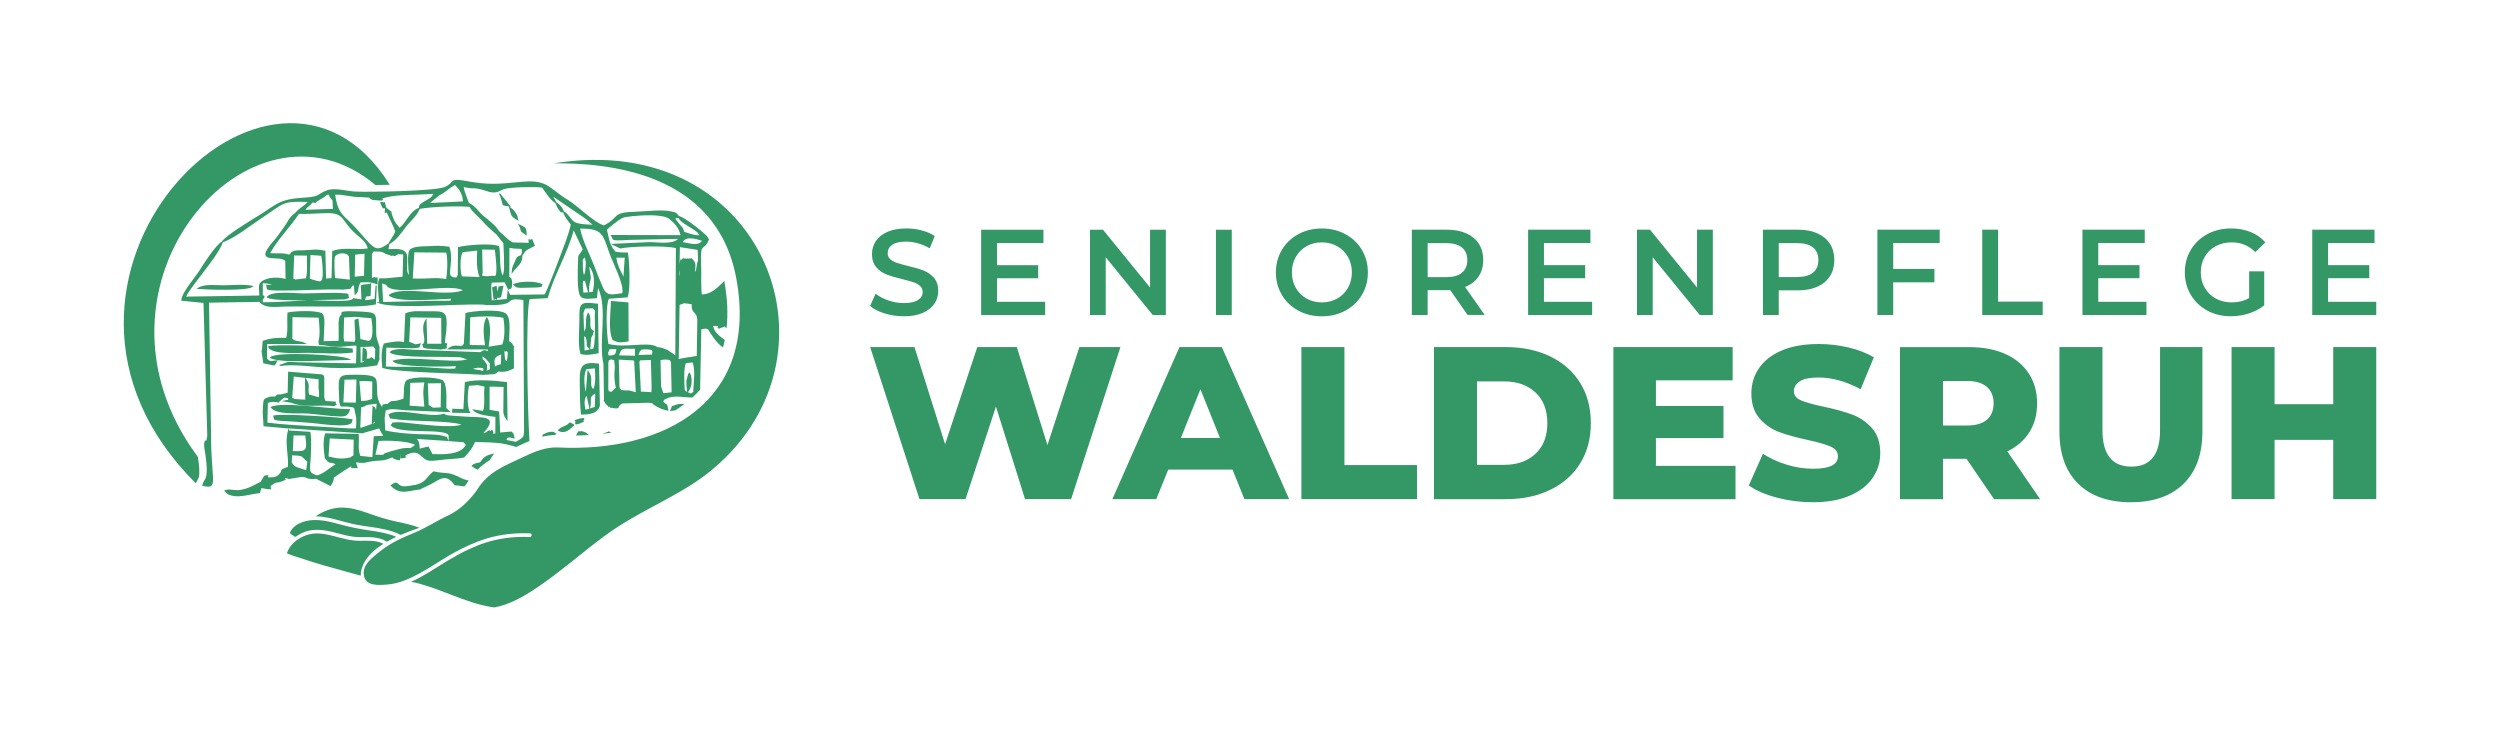
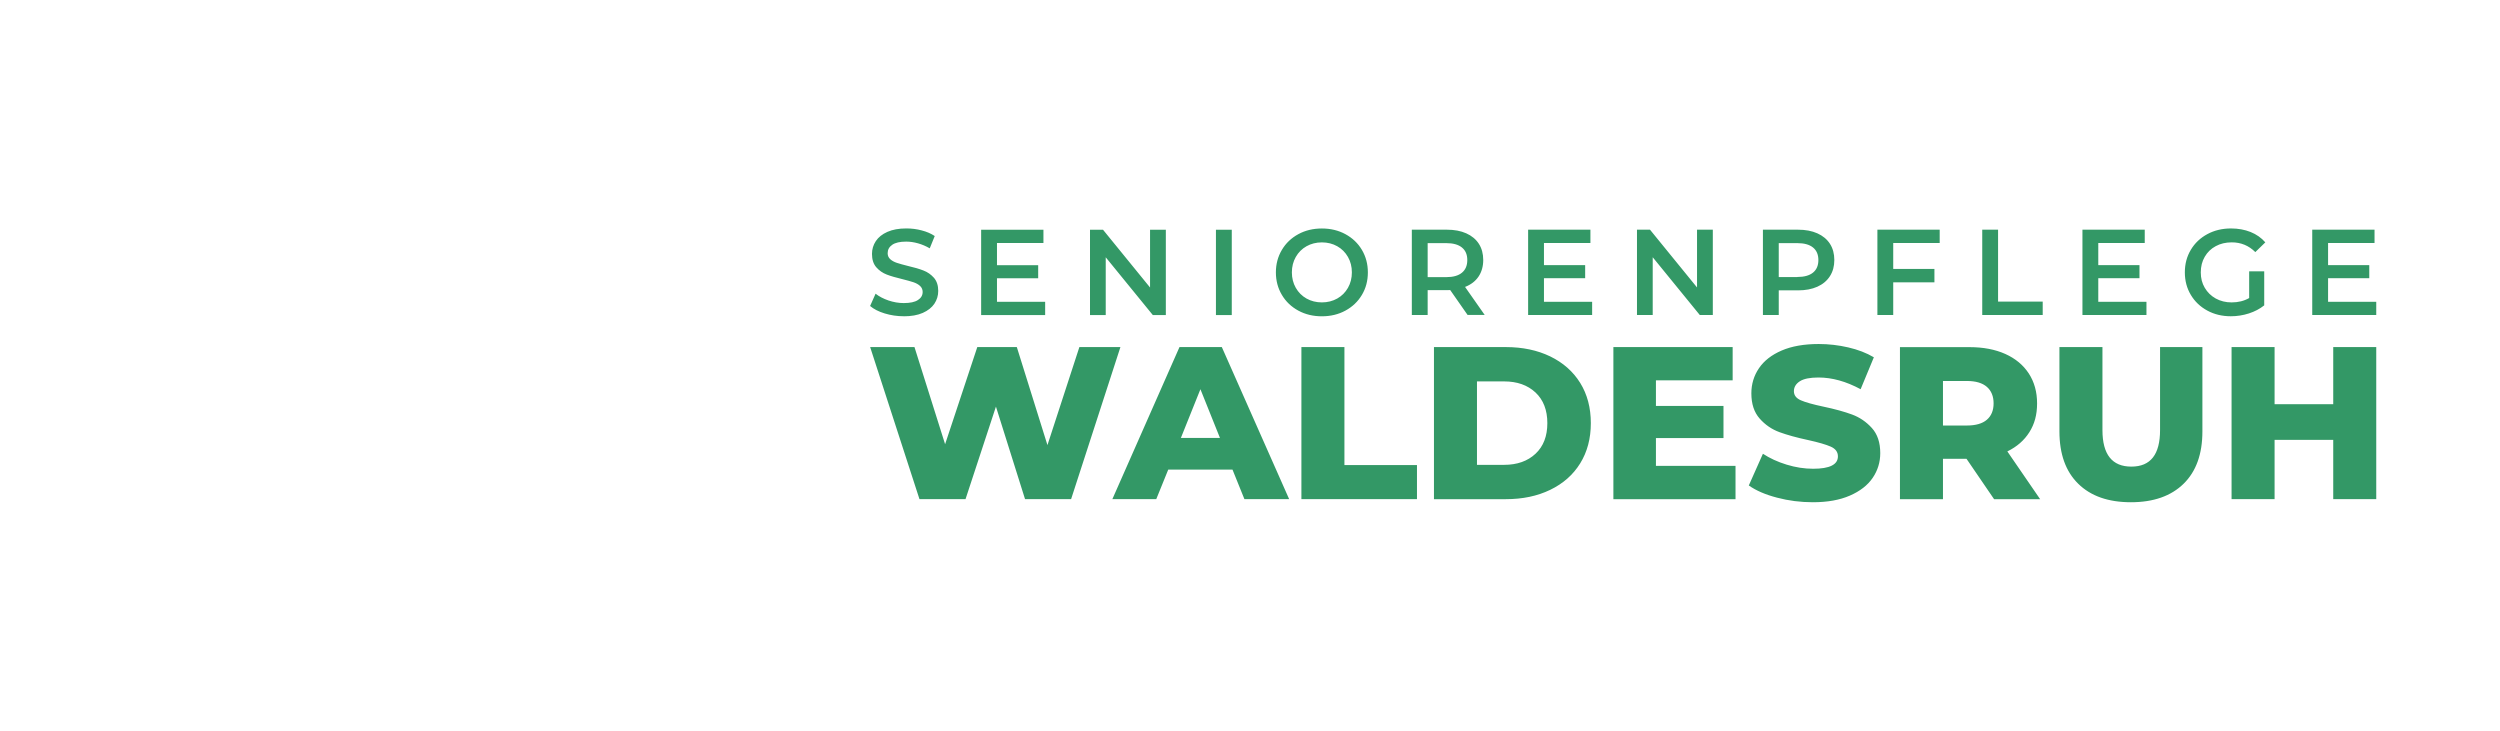
<svg xmlns="http://www.w3.org/2000/svg" id="Layer_1" viewBox="0 0 480 140.28">
  <defs>
    <style>.cls-1{fill-rule:evenodd;}.cls-1,.cls-2,.cls-3{stroke-width:0px;}.cls-1,.cls-3{fill:#339866;}.cls-2{fill:#fff;}</style>
  </defs>
-   <rect class="cls-2" width="480" height="140.28" />
  <path class="cls-3" d="m456.24,57.93v2.55h-12.29v-16.38h11.96v2.55h-8.92v4.26h7.91v2.51h-7.91v4.52h9.25Zm-24.39-5.83h2.88v6.53c-.84.67-1.83,1.19-2.95,1.55-1.12.36-2.28.54-3.46.54-1.67,0-3.18-.36-4.52-1.09-1.34-.73-2.4-1.73-3.16-3.01-.77-1.28-1.15-2.72-1.15-4.33s.38-3.05,1.15-4.33c.76-1.28,1.82-2.28,3.17-3.01,1.35-.73,2.87-1.09,4.55-1.09,1.37,0,2.62.23,3.75.68,1.12.45,2.07,1.12,2.83,1.99l-1.92,1.87c-1.25-1.25-2.76-1.87-4.52-1.87-1.16,0-2.18.24-3.08.73-.9.48-1.6,1.16-2.11,2.04-.51.87-.76,1.87-.76,3s.25,2.08.76,2.95c.51.87,1.21,1.56,2.11,2.06.9.5,1.92.75,3.05.75,1.28,0,2.4-.28,3.37-.84v-5.1Zm-19.73,5.83v2.55h-12.29v-16.38h11.96v2.55h-8.92v4.26h7.91v2.51h-7.91v4.52h9.25Zm-31.53-13.83h3.04v13.81h8.57v2.57h-11.61v-16.38Zm-17.09,2.55v4.99h7.91v2.57h-7.91v6.27h-3.04v-16.38h11.96v2.55h-8.92Zm-18.42,6.53c1.33,0,2.33-.28,3.02-.84.69-.56,1.03-1.37,1.03-2.41s-.34-1.85-1.03-2.41c-.69-.56-1.69-.84-3.02-.84h-3.56v6.51h3.56Zm.14-9.08c1.42,0,2.66.23,3.71.7,1.05.47,1.86,1.14,2.42,2.01.56.87.84,1.91.84,3.11s-.28,2.22-.84,3.1c-.56.88-1.37,1.56-2.42,2.03-1.05.47-2.29.7-3.71.7h-3.7v4.73h-3.04v-16.38h6.74Zm-16.36,0v16.38h-2.5l-9.04-11.09v11.09h-3.02v-16.38h2.5l9.03,11.09v-11.09h3.02Zm-23.17,13.83v2.55h-12.29v-16.38h11.96v2.55h-8.92v4.26h7.91v2.51h-7.91v4.52h9.25Zm-23.97-8c0-1.05-.34-1.85-1.03-2.41-.69-.56-1.69-.84-3.02-.84h-3.56v6.53h3.56c1.33,0,2.33-.28,3.02-.85.69-.57,1.03-1.38,1.03-2.42Zm.07,10.56l-3.35-4.8c-.14.02-.35.02-.63.02h-3.7v4.77h-3.04v-16.38h6.74c1.42,0,2.66.23,3.71.7,1.05.47,1.86,1.14,2.42,2.01.56.87.84,1.91.84,3.11s-.3,2.29-.9,3.18c-.6.89-1.46,1.55-2.59,1.99l3.77,5.38h-3.28Zm-27.99-2.43c1.09,0,2.07-.25,2.95-.74.87-.49,1.56-1.18,2.06-2.06.5-.88.75-1.87.75-2.96s-.25-2.08-.75-2.96c-.5-.88-1.19-1.57-2.06-2.06-.87-.49-1.86-.74-2.95-.74s-2.08.25-2.95.74c-.87.49-1.56,1.18-2.06,2.06-.5.88-.75,1.87-.75,2.96s.25,2.08.75,2.96c.5.88,1.19,1.57,2.06,2.06s1.86.74,2.95.74Zm0,2.67c-1.67,0-3.18-.36-4.52-1.09-1.34-.73-2.4-1.73-3.16-3.02-.77-1.29-1.15-2.73-1.15-4.32s.38-3.03,1.15-4.32c.76-1.29,1.82-2.29,3.16-3.02,1.34-.73,2.85-1.09,4.52-1.09s3.17.36,4.52,1.09c1.34.73,2.4,1.73,3.16,3.01.76,1.28,1.15,2.72,1.15,4.33s-.38,3.05-1.15,4.33c-.76,1.28-1.82,2.28-3.16,3.01-1.34.73-2.85,1.09-4.52,1.09Zm-20.34-16.62h3.04v16.38h-3.04v-16.38Zm-9.62,0v16.38h-2.5l-9.04-11.09v11.09h-3.02v-16.38h2.5l9.03,11.09v-11.09h3.02Zm-23.17,13.83v2.55h-12.29v-16.38h11.96v2.55h-8.92v4.26h7.91v2.51h-7.91v4.52h9.25Zm-27.15,2.78c-1.26,0-2.48-.18-3.66-.54-1.18-.36-2.11-.84-2.8-1.43l1.05-2.36c.67.53,1.49.96,2.47,1.3.98.33,1.95.5,2.94.5,1.22,0,2.13-.19,2.73-.59.6-.39.9-.9.9-1.54,0-.47-.17-.85-.5-1.16-.33-.3-.76-.54-1.27-.71-.52-.17-1.22-.37-2.11-.59-1.25-.3-2.26-.59-3.03-.89-.77-.3-1.44-.76-1.99-1.39-.55-.63-.83-1.49-.83-2.56,0-.91.25-1.73.74-2.47.49-.74,1.23-1.33,2.22-1.77.99-.44,2.2-.66,3.64-.66,1,0,1.98.12,2.95.38.97.25,1.8.61,2.5,1.08l-.96,2.36c-.72-.42-1.47-.74-2.25-.96-.78-.22-1.54-.33-2.27-.33-1.2,0-2.09.2-2.68.61-.59.41-.88.94-.88,1.62,0,.47.17.85.5,1.15.33.3.76.53,1.27.7.52.17,1.22.37,2.11.59,1.22.28,2.21.57,3,.88.78.3,1.45.77,2,1.39.55.63.83,1.47.83,2.53,0,.9-.25,1.72-.74,2.46-.49.73-1.24,1.32-2.23,1.76-1,.44-2.22.65-3.65.65Z" />
  <path class="cls-3" d="m456.24,66.64v29.2h-8.26v-11.39h-11.26v11.39h-8.26v-29.2h8.26v10.97h11.26v-10.97h8.26Zm-47.1,29.79c-4.34,0-7.71-1.18-10.12-3.55-2.41-2.36-3.61-5.72-3.61-10.05v-16.19h8.26v15.94c0,4.67,1.85,7.01,5.55,7.01s5.51-2.34,5.51-7.01v-15.94h8.13v16.19c0,4.34-1.2,7.69-3.61,10.05-2.41,2.36-5.78,3.55-10.12,3.55Zm-26.37-18.98c0-1.36-.43-2.42-1.29-3.17s-2.14-1.13-3.84-1.13h-4.59v8.55h4.59c1.7,0,2.98-.37,3.84-1.11.86-.74,1.29-1.79,1.29-3.15Zm-5.21,10.64h-4.51v7.76h-8.26v-29.2h13.35c2.64,0,4.94.44,6.88,1.31,1.95.88,3.45,2.13,4.51,3.75,1.06,1.63,1.59,3.54,1.59,5.74s-.49,3.96-1.48,5.53c-.99,1.57-2.4,2.8-4.23,3.69l6.3,9.18h-8.84l-5.3-7.76Zm-29.49,8.34c-2.36,0-4.66-.29-6.88-.88-2.23-.58-4.03-1.36-5.42-2.34l2.71-6.09c1.31.86,2.82,1.56,4.55,2.09,1.72.53,3.42.79,5.09.79,3.17,0,4.76-.79,4.76-2.38,0-.83-.45-1.45-1.36-1.86-.9-.4-2.36-.83-4.36-1.27-2.2-.47-4.03-.98-5.51-1.52-1.47-.54-2.74-1.41-3.8-2.61-1.06-1.2-1.59-2.81-1.59-4.84,0-1.78.49-3.39,1.46-4.82.97-1.43,2.43-2.57,4.36-3.4,1.93-.83,4.3-1.25,7.11-1.25,1.92,0,3.81.22,5.67.65,1.86.43,3.51,1.06,4.92,1.9l-2.54,6.13c-2.78-1.5-5.48-2.25-8.09-2.25-1.64,0-2.84.24-3.59.73-.75.49-1.13,1.12-1.13,1.9s.44,1.36,1.34,1.75c.89.39,2.32.79,4.3,1.21,2.23.47,4.07.98,5.53,1.52,1.46.54,2.72,1.4,3.8,2.59,1.07,1.18,1.61,2.79,1.61,4.82,0,1.75-.49,3.34-1.46,4.76-.97,1.42-2.43,2.55-4.38,3.4-1.95.85-4.31,1.27-7.09,1.27Zm-14.85-6.97v6.38h-23.45v-29.2h22.9v6.38h-14.73v4.92h12.97v6.17h-12.97v5.34h15.27Zm-44.43-.21c2.5,0,4.51-.71,6.03-2.13,1.52-1.42,2.27-3.38,2.27-5.88s-.76-4.46-2.27-5.88c-1.52-1.42-3.53-2.13-6.03-2.13h-5.21v16.02h5.21Zm-13.47-22.61h13.81c3.2,0,6.04.6,8.51,1.79,2.47,1.2,4.39,2.89,5.76,5.09,1.36,2.2,2.04,4.77,2.04,7.72s-.68,5.52-2.04,7.72c-1.36,2.2-3.28,3.89-5.76,5.09-2.48,1.2-5.31,1.79-8.51,1.79h-13.81v-29.2Zm-25.45,0h8.26v22.65h13.93v6.55h-22.19v-29.2Zm-15.64,17.44l-3.75-9.35-3.75,9.35h7.51Zm2.42,6.09h-12.35l-2.3,5.67h-8.43l12.89-29.2h8.13l12.93,29.2h-8.59l-2.29-5.67Zm-21.53-23.53l-9.47,29.2h-8.84l-5.59-17.77-5.84,17.77h-8.84l-9.47-29.2h8.51l5.88,18.65,6.18-18.65h7.59l5.88,18.82,6.13-18.82h7.89Z" />
-   <path class="cls-1" d="m59.36,69.32c-1.83-.01-5.87.21-7.42-.55l-.15-.07.11-.12c1.01-1.14,13.69-.47,15.1.31l.4.22-8.04.21Zm8.14,11.89c-.99,1.03-6.39.07-7.87-.02-1.35-.08-2.69-.22-4.04-.29-.54-.03-2.3-.07-2.78-.28-.34-.14-.21-.39-.34-.66l-.05-.12.12-.05c1.16-.46,13.27.32,15.04.7l.13.03-.18.66-.02.02Zm.15-13.51c-2.93.35-5.71.07-8.63.04-1.51-.02-6.78.44-7.53-1.08l-.05-.11.11-.06c.99-.5,14.26.09,16.06.42l.09.02.07.75h-.12Zm-15.58,10.4c2.05-1.05,11.94.52,15,.45h.18s-.06.16-.06.16c-.36,1.03-.77,1.28-1.86,1.26-1.99-.04-4.27-.43-6.31-.57-1.62-.11-6.01.3-7-1.13l-.08-.12.12-.06Zm27.74,14.99c2.02-.52,2-1.43,3.36-2.56l.05-.04h.06c.96.24,1.61.27,2.56.35.91.07,1.79.49,2.6.89.59.29,1.05.46,1.55.51-.13.19-.25.38-.38.58l-.02.03-.05.08c-.12.16-.24.31-.37.47-.67-.1-1.3-.21-1.83-.23h-.06s-.03-.05-.03-.05c-1.76-2.51-3.01-.84-4.84,0-.57.26-1.12.55-1.69.8l.04.05-.21.02-.07.03-.02-.02c-2.12.23-3.62,1.09-5.4-.69l-.1-.1.11-.09c1.36-1.04,1.08-.05,2.16.22.58.15,1.92-.18,2.58-.26Zm15.21-22.72c.31-.23.78-.33,1.13-.44l.09-1.88c-1.4.51-1.4.87-1.22,2.31Zm2.26-1.03l.16-.77c.12-1.38.04-.9-.22-1.17-.16.13-.28.11-.39.02.01.3.06.71.07.88.05.87.23.97.38,1.04Zm-4.51,1.36c-.56-.14-1.39-.16-1.93.13.31.08.68.16.93.19.71-.05,1.17.68,1-.31Zm3.67-4.56l.04-.12h0c.53-1.51.4-3.41.18-4.98-1.49-.41-4.79-.33-6.38-.11l-.09,5.31,2.94.04c-.23-1.55-.57-3.92.24-5.25l.1-.16.11.16c.8,1.21.47,4.04.24,5.54l2.61-.42Zm-3.83,2.29c.03.2.06.44.1.6.18,0,.33.27.41.41.05.08.48.6.4.71-.02.05-.02.21-.02.28.09.38.02.49-.06.73.18-.06.45-.17.6-.23v-1.12s-.02-.02-.03-.04c-.09-.15-.3-.36-.4-.48l-.33-.4c-.22-.21-.42-.32-.65-.46Zm-.41-.81c.78-.5.8-.44,1.52-.19-.02-.11-.02-.19-.05-.32-.2-.02-1.01,0-1.18-.02h-6.68s.28-.22.28-.22c1.5-1.18,2.63.21,2.98-.97l.3-5.81.08-.02c1.14-.33,6.42-.83,7.66.11h0s.03.02.03.02c.07.06.12.12.16.18.86.99.42,3.78.47,5.12.19.13.72.47.66.64,0,.05.12.2.18.28h.05s0,.07,0,.07l.16.22-.16-.03.02,4.06-.07.03c-1.14.56-1.74.71-2.99.57-.36.37-.12.26-.78.5l-2.04.13c-3.44-.2-6.89-.28-10.32-.44-1.82-.09-3.64-.19-5.46-.35-1.07-.09-2.52-.21-3.55-.52l-.08-.02v-.08c-.13-1.56-.28-3.06.29-4.56l.02-.06h.07c1.01-.19,2.78-.61,3.8-.23l.24-5.55.07-.03c1.34-.53,2.61-.35,3.99-.36,3.66-.04,4.09-.18,3.82,3.76-.03.48-.18,1.02-.19,1.48,0,.31-.07.59-.1.86.11,0,.22,0,.35.03l.13.03-.04.13c-.34,1.13.65.67-1.21,1.06l-2.71-.19c-.18-.06-.88-.14-.71-.41,0-.05-.09-.2-.12-.23l-.07-.1.1-.07c1-.7-.57-2.85.55-4.67l.22-.35.13,4.9h2.72l-.03-4.97-5.92-.09-.23,4.68,1.2.49,1.14-.2-.17.24c-.14.2-.12.47-.19.54-.12.11-1.2.17-1.37.18l-4.99-.12-.1,3.62c2.25.14,4.51,0,6.77.09l5.15.34c1.95-.04,1.25.07,1.53-.5-2.2.14-11.15.25-12.06-.89l-.11-.14.17-.05c3.11-1.01,11.6.63,14.13-.21l-1.22-.4c-2.37-.22-12.22.23-13.52-.89l-.13-.11.14-.09s.05-.02.06-.04c.03-.22.59-.28.75-.32,1.17-.28,2.23-.1,3.41-.02l13.04.48Zm-21.37-2.15l.04-.06h.03c.95-.49.55-3.31.4-4.31l-3.17-.27-2.07.13-.09,3.92c.11.31.1.39.09.67.14.02.39.02.63.02h0s.12,0,.12,0c.15,0,.29,0,.38.01.19,0,.67.05.95.05-.07-.14-.04-.27.08-.44l-.16-3.78.75-.28.22,1.82c.07.54.07,1.08.12,1.62.01.17.02.35.04.52l1.62.38Zm-.47,3.36c.18,0,.32,0,.53.02.13-.08.21-.17.35-.25l.07-.04.66.49c.02-.54.08-1.09.06-1.61,0-.11,0-.3.04-.43-.14-.14-.27-.33-.38-.49l-2.04.1.18.17c.48.44.46-.08.64.85.1.48-.02.79-.11,1.22Zm-.4.39l-.43.22.11-2.85-.42.02.03,3.02.6-.15.11-.27Zm2.89-2.66h.02s0,.08,0,.08l.05.19h-.05s-.03,2.02-.03,2.02l.09-.04-.09.24v.06s-.03,0-.03,0l-.39,1.04h-.07c-3.26.56-5.61.59-8.91.47-3.05-.11-6.62-.75-9.61-.36h-.11s-.05-.2-.05-.2l1.55-.55c.62-.05,1.46.03,2.09.05l11.04.21.1-3.31-.27-.11c-1.22.04-2.51.29-3.71.24-1.05-.05-2.08-.32-3.14-.37h-.1s-.09-.66-.09-.66v-.03c.38-1.11.18-3.29.03-4.54l-5.02-.1-.02,4.16c.85.68,1.33.27,2.34.77l.47.23h-7.65s-.02,2.81-.02,2.81c.72.73.84.39,1.82.33l.27-.02-.17.21c-.07.09-.11.14-.13.25-.03.19-.21.35-.33.5l-.05.06-2.13-.44-.29-2.01h0s0-.04,0-.04l-.08-.56.11.17.14-1.85.07-.03c1.31-.52,3.02-.65,4.43-.55.44-1.33.12-3.35.27-4.79v-.09s.1-.02.1-.02c1.54-.28,5.06-.44,6.5.13.63.54.49,1.93.46,2.67-.04.91-.09,1.81-.12,2.72l2.86-.06c.07-1.06,0-2.1.01-3.16,0-.55.01-1.56.56-1.89,0-.11-.16-.34.12-.49.44-.24,2.38-.13,2.86-.11,4.2.19,3.61.11,3.68,4.03.02,1.46.3,1.45.6,2.68Zm18.83,23.62c-.36-.16-.71-.36-1.05-.63l-.12-.1.12-.1c.45-.35.15-.18.76-.41.21-.08.53-.1.77-.16.73-1.04,1.08-1.32,2.4-1.65l.3-.07-.84,1.29c-.83.52-1.61,1.12-2.35,1.83Zm-33.12-17.63l-2.15-.25-.31,4.1.64.23,1.88.1-.06-4.18Zm.07,0l.15.21c.87,1.19.26,1.66.55,2.98l1.86.53c.02-.11.04-.22.06-.32,0-.05,0-.11.01-.17.02-.36-.03-.73-.07-1.09l-.02.02v-.32s0-.05,0-.05h0s0-1.51,0-1.51l-2.54-.29Zm22.85.87l-2.71.09-.12,4.38,2.82.19c-.15-1.97-.35-2.63.01-4.66Zm3.2.16l-2.54.03.17,4.16.84.51,1.46-.06.06-4.64Zm-25.07-24.62l-.12,4.56c.51.14,1.49.49,1.89.5.4.01.46-.5.53-.8.15-.72-.02-3.28-.25-4.11l-2.05-.15Zm75.18-2.71c-1.04-.38-3.15-.98-3.7.24,1.24.17,2.85.84,3.7-.24Zm-18.03,21.39c.14.42-.29.78.87.55.68-.14.62-.6.71-1.15-.37,0-1.28-.02-1.35.05-.1.2.02.27-.23.55Zm-3.62-11.53l.63-.05c.45-1.53.45-3.57-.62-4.87.03.82.25,1.43.29,2.18,0,.22-.14.7-.2.93-.12.57-.16,1.14-.11,1.72v.09Zm-1.12.08l.89-.07-.6-2.18c-.14.01-.27-.06-.32,0-.19.26-.03,1.74.03,2.25Zm.23-6.79c-.54.67-.32.33-.34,1.48,0,.27,0,.77.03,1.03.02.11.08.58.13.77.05,0,.09,0,.13.02.16-.51.2-.91.24-1.48.02-.31.06-.73.03-1.02l-.21-.78s0-.02-.01-.03Zm7.45,3.72l.25-3.65h-1.6c.05.79.35,1.51.66,2.22l.69,1.43Zm-8.31-9.23c.39,2.21,2.03,5.34,2.84,7.5.49,1.31,1.01,2.61,1.57,3.89.79,1.81,2.09,1.14,3.68,1.02.39-1.7-1.84-5.9-2.43-7.57-1.34-3.76-1.29-4.86-5.66-4.84Zm9.19,21.68c-1.34.16-1.65.35-2.91-.26l-.04-.02-.02-.04c-.88-1.88-.34-5.24-.32-7.34v-.13s3.37.28,3.37.28l.04,7.49h-.11Zm-3.34-18.74s.04.1.06.15c.06.15.14.32.22.46.2.37.18.31.44.6.1.11.11.16.19.27.13.04.49.07.64.1.48.09,1.15.05,1.66.08h.1s.02.1.02.1c.28,1.62.52,7.02-.06,8.44l-.03.07-3.57.26c-.7,1.41-.43,6.98-.09,8.67,1.55.45,3.69.29,5.31.2.89-.05,3.32-.28,4.03.41,1.08.07,1.05.25,2.05.56h.03s.02.03.02.03c.42.4,1.04.61,1.4,1.04l.11-20.63c-2.06-.52-8.62-.36-10.66.07h-.04s-1.8-.88-1.8-.88Zm13.42-1.69c-.37-1.48-.97-2.04-2.09-3.06-.86-.79-3.68-.77-4.82-.73-.74.02-3.65.19-4.26.5-.68.34-2.35,1.66-2.97,2.26l.31,1.3c.15.64.18.86.39,1.42l.47-.02c2.28-.09,4.56-.22,6.84-.32,1.5-.06,4.5.56,5.68-.63l-9.43.2c-.49.03-2.52.2-2.97,0-.3-.13-.22-.47-.46-.74l-.18-.2,13.48.03Zm-.4-3.28c-.22.03-.59.05-.61.06,0,.14.66.93.75,1.04.76.95.58.39.99,1.56.95.3,1.87.67,2.88.64-.11-.12-.12-.18-.26-.4-.2-.31-1.19-.91-1.49-1.09-.6-.37-1.93-1.11-2.25-1.8Zm-1.44,27.64c-.13-.15-.17-.24-.27-.39-.2-.04-.4-.03-.62-.07-.19-.04-.79.05-1.11.09l.1,5.03.44,1.34,1.59-.18-.12-5.83Zm-72.47-16.91h0c0,.2-.03.67-.02.97.12-.05.23,0,.35.11l2.05-.24c.39-1.43.11-2.89.22-4.35l-2.46-.03-.15,3.55Zm30.01-13.79l2.52-.14c-.01-1.23-.67-2.32-1.55-3.15-1.03.58-1.81,1.43-2.89,1.94-.62.48-1.27.99-1.87,1.52l3.78-.17Zm8.26,14.13s.02,0,.02,0h.05s0,0,0,0c.15.01.34.1.42.01.26-.27.2-1.7.18-2.03-.04-.99-.17-1.98-.28-2.96l-2.43-.04.09,4.47h-.02s-.08.56-.08.56c1,.16,1,.09,2.05,0Zm-5.78-4.51c-.57.86-.5,3.6-.17,4.65l3.39.11c-.58-1.44-.55-3.51-.44-5.07l-2.78.31Zm-15.29,38.92c.44-.46.15-.23.98-.53.44-.16.91-.26,1.37-.39,1.19-.32,1.71-.48,2.94-.38l.86-.6c-1.21-.8-5.58-.91-7.02-.77l-.6,2.63,1.47.03Zm-16.16-46.27c-1.68,2.57-4.07,4.86-5.52,7.54,1.23.11,2.46-.13,3.63.28v-.2l.17.23c.23-1.07,1.78-.81,2.66-.86,1.48-.08,2.56-.29,4.05.08l.09.02.14,5.32,1.05-.08.13-5.2.08-.03c2.21-.78,4.55-.12,6.74-.47-.31-1.3-1.3-1.9-2.24-2.74-.66-.59-1.25-1.22-1.79-1.93-.32-.41-.62-.9-.98-1.28-.86-.92-2.33-.85-3.49-.81-1.54.05-3.19.18-4.73.12Zm-8.93,14.02c-1.05.81-8.75.52-10.36.4l-.36-.03.3-.2c1.2-.79,3.55-.48,4.95-.48,1.84-.01,3.57-.26,5.42.09l.27.05-.22.17Zm8.24-14.23c.75-.94,1.75-1.33,2.38-2.08-5.08-.19-4.44.23-8.79,3.06-2.27,1.48-4.99,3.75-7.5,4.69-.52,1.58-2.71,4.37-3.72,5.71-.57.76-2.91,3.69-3.34,4.71l14.05-.21c.06-1.35-.53-2.33.96-3,1.23-.56,2.79-.53,4.09-.18l-.06-3.4c-.77-1.41-6.6,1.01-2.17-3.98.73-.82,1.23-1.66,1.88-2.52.92-1.21.86-1.79,2.21-2.8Zm74.69,17.35l-.91.33-.17,10.4c1.11-.29,2.33-.37,3.47-.61l.1-6.42h0v-.13s0,0,0-.01v-.1c.02-2.05-1.1-1.09-1.09-3.27l-1.4-.18Zm-.93-6.51l-.03,1.34c.15-.48.07-.88.03-1.34Zm-71.85,31.91h-2.25s-.14,2.99-.14,2.99c2.82.17,2.73-.28,2.39-2.99Zm8.57,4.24l.68-.42.05-3.02-4.6-.23-.23,3.46c1.52.39,2.52.54,4.1.21Zm6.38-29.87l10.04-.23c.22,0,2.8.04,2.94-.06.02-.17,0-.24.04-.33-2.62.08-10.38.81-11.87-.59l-.11-.1.12-.09c2.5-1.83,10.76.52,14.15-.84-2.53-1.49-13.72,1.34-14.72-1.03l-.78-.3.19,3.57Zm-.79,24.29l-3.07.88.03.06h-.19s-.08,0-.08,0v-.03s-13.51-.89-13.51-.89l-.5-.04.06.41,4.07.25.02.1c.25,1.6.11,3.13.07,4.73-.02.65-.21,1.97-.11,2.55.09.57.73.78,1.21.96.9.05,2.66-1.52,3.65-2.12-1.05-.56-1.13.15-1.96-1.08l-.06.05-.03-.18-.05-.07.03-.03c-.21-1.43-.38-3.14.06-4.53l.03-.09,6.43.11v.11c.14,1.42-.23,2.74.32,4.11l2.3.24.27-4.02h.11c.55-.04,1.11-.05,1.68-.05-.07-.09-.13-.17-.2-.26l.11.03s.09-.16.07-.19l-.17.1c-.02-.1-.21-.43-.26-.52-.08-.15-.16-.29-.2-.46-.02-.03-.07-.08-.11-.13Zm-2.78-33.58c-.28.11-.33.05-.77.1-.22.03-.75.06-1.03.11l-.08,4.23,1.78-.19.1-4.25Zm-2.99.6c-.36-.97-2.37-.77-2.69.02-.2.51-.07,3.27.02,4.05l.14.04,2.7.29-.17-4.4Zm3.47,27.61l.98-.31.03-3.34-1.32-.09-1.15.02.32,3.83,1.14-.11Zm-2.03-4.04l-2.29.04-.22,4.37,2.39.03.12-4.44Zm49.8,1.54c-.22-.9-.3-1.81-.27-2.76.01-.44.12-1.24.05-1.64-.04-.26-.1-.58-.1-.86-.18.02-.4-.07-.55-.15-.18.09-.3.12-.47.19-.04.14-.06.37-.1.51v5.14c.03.09.1.23.17.35.09-.07.24-.02.38.07.07-.09.17-.2.21-.1,0-.05.03-.11.07-.15.07-.06.13-.13.2-.19l.42-.4Zm-22.77-29.24c-1.11-.98-2-1.72-2.98-2.85-.76-.88-1.79-1.53-2.33-2.59-2.61-.21-6.98-.05-9.56.38-.59,1.46-1.9,2.4-2.8,3.63-.85,1.17-1.77,2.43-3.05,3.16l-.15.94c1.18.02,3.11-.32,3.52,1.08.16.55.05,1.39.05,1.97,0,.94-.08,1.31.34,1.91-.1-1.28-.35-3.95.09-4.7.52-.88,2.71-.77,3.6-.82,1.48-.09,2.54-.14,4.02.1h.08s.19.76.19.76c.06.36.11.68.12,1.05.05,1.21-.19,2.18-.2,3.27,0,.72.58.78,1.18.85.1-.16.27-.43.35-.59-.09-.11-.06-.32-.04-.45l.03-4.8.09-.02c1.42-.41,6.49-.8,7.77-.17l.05.03v.06c.32,1.4-.03,4.29.68,5.53.43-.92.19-2.48.25-3.47l-.12-2.71-1.2-1.52Zm37.16,4.47v-.14s.17.14.17.14h.07v.06c1.01.83.55,1.5.61,2.62.35-.89.22-1.61.55-2.31l-.08-2.02-3.41-.53-.07,3.44s0-.01,0-.02c.02-.1.06-1.44.38-1,.04,0,.11-.09.16-.15v-.08s.07,0,.07,0l.15-.18.02.18h1.37Zm-.71,25.61v-.05c-.07-.68-.17-1.47-.12-2.16l.31-1.13c.02-.18.11-.16.18-.26l.13-.16.08.18c.49,1.07.39,2.65-.37,3.59l-.05.06c.11.05.21.1.25.12.21.11.27.09.44.1.08-.1.22-.24.35-.3-.02-.22,0-.49.02-.68h0c.08-1.37.38-3.69-.18-4.97l-1.29.16c-.44,1.11-.28,3.86-.2,5.1.09.08.17.15.21.26.03.03.12.08.22.13Zm-60.55,6.17l.16-3.56.2.22s.03.03.04.04c.32.03.35.37.42.68l.13-1.28-1.8.24-.51.24v.02s-.15.05-.15.05l-.08.04h0s-.45.13-.45.13l-.15,3.74s0,.02.01.04c.02.05.04.09.05.14,0,0,0,0,0,.01l2.13-.75Zm.14-.05l.44-.15.03-.29c-.09.07-.21.17-.39.36l-.08.09Zm28.27-38.24c1.15.58,1.27.49,1.34,1.87v.24s-.19-.13-.19-.13c-1.44-.92-.65-.6-1.31-1.81l-.19-.34.35.18Zm4.23,11.68c.33.35-.74.37-.95.4l-3.13.07c-.93-.09-.76-.02-1.32-.53l-.13-.12.16-.08c1.13-.59,4.3-.62,5.41,0l.16.09-.14.11s-.04.03-.06.05Zm-6.35-15.18c-.35-.05-1.1-.12-1.15-.32-.22-.8-.25-1.12-.65-1.97l-.05-.1.18-.12,2.13,2.61-.36-.09s0,0,0,0l.19.15c.43.35.62.44.97.95.58.87.32.54.58,1.39l.09.28-.26-.14c-1.45-.79-1.12-1.01-1.57-2.36l-.1-.31Zm10.41,1.18c-.05-.02-.14-.06-.2-.08-.03.11-.17.09-.26-.04-.12-.17-.25-.33-.37-.49-.28-.35-.42-.77-.59-1.18-1.03-.61-1.85-2.03-2.57-2.99-1.53-.19-6.07-.12-7.41.32l-1,.46c-.86.31-1.54.12-2.36-.15-1.01-.33-1.78-.55-2.85-.51v.02s-.1-.02-.1-.02h-.01s0,0,0,0l-1.34-.21.25.94.75,2.07c1.39.67,1.77,1.68,2.92,2.6.52.41,1.02.82,1.51,1.26.66.59.91.85,1.39,1.59.91.71,1.58,1.65,2.65,2.16l3.04.07c-.18-1.26.02-.37.53-.68l.12-.07.53,1.32-1.54.82c-.42.3-.56.71-.86,1.07.04,1.59-1,2.03-1.82,3.17l-.24.34.02-.41c.04-.81.19-1.04.5-1.73.52-1.17.3-1.06,1.31-1.49.16-.72.2-.27.08-1.16l-1.26-.07h0s-.06,0-.06,0h-.25s.01-.03.01-.03l-.78-.1-.02,5.57c.44.13.56.7.55,1.14-.04,1.63-.39.98-.61,1.23l-.12.14-.73-1.48-2.14.06c-.1.02-.29-.01-.31.02-.13.18-.11,1.16-.11,1.37,0,.67.09,1.34.11,2.01l.35-.03-.3-2.44.86-.35.02.16c.03.22.11.64.16.98l.2-.99.95-.14-.46,2.22h-.09s-.05.01-.08.02c.05.14-.37.1-.55.09-.09.89-.15-.04-.54.32l-.15.14,2.51-.24.16-1.77.49.98,6.6-.08c.4-.68.76-1.65,1.06-2.37.56-1.36,1.09-2.74,1.61-4.12.77-2.04,1.9-4.81,2.37-6.93-.69-.88-1.01-1.22-1.47-2.28Zm.19-.18c.33.17.22.05.58.39.56.52.91,1.36,1.61,1.68.82.37,2.29.43,3.33.45-.48-.39-.93-.82-1.42-1.19l-6.14-4.19.61,1.09c.24.17.38.24.61.46.11.11.25.26.35.39.28.37.31.52.47.91Zm13.66,26.32c-1.69.19-2.65-.54-3.03,1.3l3.02.06v-1.36Zm3.26,1.14l.08-.58c-.06-.09-.1-.19-.09-.29-.21-.03-.42-.06-.64-.1-.37-.07-.92,0-1.32,0l-.35.35-.26.7,2.58-.08Zm-54.01-13.86c-.63-.06-1.27,0-1.93,0-.69,1.04-.15,1.62-.96,2.3l-.18.15-.15-1.88-.3.08-.36.58-1.4.16c-3.93-.14-7.75.2-11.64.18-.49,0-2.42.03-2.86-.19-.32-.16-.15-.46-.27-.75l-.07-.17h1.22c-.09-.04-.19-.06-.46-.13-.48-.12-.88-.14-1.35-.18v2.34c.27.03.35.14.32.3-.03.16-.17.34-.32.49v.54c2.89,0,5.76-.24,8.64-.39-3.58.04-7.23-.03-7.82-.52l-.09-.08.08-.09c.97-1.2,5.57-.61,7.08-.62,2.72-.02,5.5-.24,8.23,0,.56.26.22.26.41.76l.05.12-.83.27c-.95,0-3.57.1-6.36.15,1.93.05,7.55.48,7.94-.32l.04-.08,1.57.25-.07-1.44h0s0-.11,0-.11v-.14s0,0,0,0c0-.97-.38-1.09.85-1.2.61-.08.84-.09.9-.04l.11-.33Zm50.51,14.99l-2.87-.16c0,1.01.05,2,.09,3.01.03.69-.01,1.41.03,2.08.02.36.15.51.38.76l1.37.09-.05-.07.33.09h.04s0,.01,0,.01l1.07.28-.3-5.9-.11-.19Zm1.08.22l.29,5.76,2.01.1.05-.98-.14-5.19-2.05.07-.15.24Zm-63.75,19.25l-1.08-1.05-.69-.14-1.17-.07c.03,1.41-.39,1.31.73,2.21l1.98.65.22-1.59Zm51.47-8.07c.18-.05,1.59-.55,1.72-.25.07.17-.22.38-.2.47l.15.12-.17.08c-2.23,1.05-1.32,0-1.54-.22l-.15-.15.2-.06Zm-5.99,2.74s.09-.11.16-.14c.3-.12.51-.22.83-.26.96-.11.6-.11,1.22.25l.15.09-.13.11s-.11.08-.19.13c-.8.02-1.59.13-2.37.31-.03-.05-.04-.11-.05-.17v-.07s.05-.04.05-.04c.09-.07.25-.31.33-.2Zm2.69-.81c.6-.6.77-.52,1.48-.87.9-.46.41-.89,1.53-.16l.14.09-.12.11c-.89.77-1.67,1.67-2.98,1.04l-.16-.08.12-.12Zm6.05-15.45l-.11-.12c-.84-.92-.27-.52-.53-1.66-.16-.69-.03-.5-.43-.74l.09,2.74.98-.22Zm.09-.02l.6-.14c.41-1.14.32-4.9.28-6.16-.03-.86.28-1.1-.39-1.57l-1.48.05-.31.84.12,3.62c.04-.16.1-.33.28-.58.18-.96-.06-2.13.41-2.98l.1-.18.11.18c.79,1.28-.29,2.72.91,3.34l.09.05-.03.1c-.08.28-.24.9-.46,1.12-.07.19-.19,1.9-.21,2.15l-.02.17Zm-1.87.85c-.54-1.64-.2-4.66-.21-6.45,0-3.21-.05-3.62,3.46-3.16h.11s.13,9.52.13,9.52l-.11.02c-1.29.19-1.95.42-3.29.15h-.07s-.02-.08-.02-.08Zm1.83,10.49l.91-.27.1-2.59c-1.32.8-.62,1-.95,2.6l-.05.26Zm-.63-2.37s-.09.04-.09.05c-.02.14-.08.15-.15.23-.3.97-.15,1.42,0,2.35l.75-.22-.51-2.41Zm1.27-1.32c.5-1.09.36-2.8.3-3.99l-1.64.15c-.48.96-.44,2.53-.27,3.55.11.65.11.66.18.72l.32-4.11.2.27c1.07,1.48-.03,2.5.91,3.4Zm-2.38,4.76c-.24-2.11-.19-4.28-.23-6.4-.05-2.93.58-3.66,3.59-3.28h.11s.17,8.08.17,8.08c-.41,1.6-2.17,1.71-3.52,1.72h-.11s-.01-.11-.01-.11Zm4.1,3.83l1.12-.41v-.07s.11.03.11.03l.16-.06-.02.11c.15.06.28.11.39.16-.58.09-1.17.17-1.76.24Zm-5.04.31l.41-.8h.08c.67.03.35-.16,1.1.11.46.17.57.33.88.6-.81.05-1.64.08-2.47.09Zm19.01-4.81l-1.01.1.11-.2c.58-1.08-.28-.49,1.24-1.04.41-.15.89-.13,1.32-.1l.05-.04.05.05h.04c-.58.44-1.18.85-1.8,1.23Zm-55.37-38c-.24-.05-.48.74-.32-.78-.09-.03-.21-.07-.25-.05-.15.25-.32-.28-.36-.36-.72-1.27.1-.74.42-.76l.13-.09.31,1.11.84.65h.05s.02.05.02.05l.21.16-.16.02c.46,1.51.58,1.78,1.59,2.98,1.44-1.19,1.87-3.12,3.7-3.83.2-.72-.19-.23.51-.88.16-.15.66-.42.87-.55.81-.47.99-.5,1.42-1.26l-2.79.14h0c-1.85.06-5.52.09-7.13.82.11.04.27.07.23.21-.05.2-1.06.08-1.18.07-.29-.01-.87-.03-1.12-.2-.13-.09-.19-.22-.31-.32l-2.78-.15h0s-.05,0-.05,0l-.3-.02.03-.02-2.51-.36h-.99s.04.15.04.15h.01s.04.23.04.23h0s.01.06.01.06h0c.61,3.61,1.9,3.67,4.04,6.1.8.91,1.57,1.83,2.4,2.7,1.46,1.52,2.06,1.24,3.72.13.39-.84,1.02-1.47,1.31-2.32-.44-1.27-1.1-2.38-1.62-3.61Zm-24.01,51.64s.06-.02.08-.03h0s-.08.03-.08.03Zm10.39-53.61l.07.12-.19-.02-.07.06-.04-.07-.4-.04c-.5.7-.9.75-1.38,1.4l5.31-.19-.08-1.61-.49-.63-.02.02-.06-.12-.07-.09.02-.02c-.03-.1-.04-.18,0-.26-.14,0-.31.01-.43.02-.66.61-1.45.91-2.16,1.44Zm18.63,14.63l1.01.03c1.81.03,3.56-.28,5.38.08.28-1.16.34-3.94.04-5.07l-6.12-.06-.3,4.87h.07s-.08.07-.08.07v.08Zm60.27,9.6h-.07s.08-.07.08-.07v.07Zm-40.46,22.73c-.67-.22-1.41-.39-2.01-.52-1.63-.36-4.09-.37-5.83-.43-.45,1.07-1.27,2.18-2.1,2.98l-.03.02h-.03c-.93.21-2.4.26-3.38.35-.72.07-2.53.32-3.17.27-1.86-.16-1.72-2.57-4.59-1.06-.04.04-.14.14-.13.18,0,0,.36.16.11.28-.1.05-.77.12-.89.14l-.15.02.03-.96h-.01l-.09,1.32-.14-.02c-.18-.03-.36-.07-.54-.1h-.03s-.02-.02-.02-.02c-.05-.03-.21-.08-.27-.11-.15-.05-.27-.05-.35-.22-.02-.05-.07-.07-.12-.1-1.81.69-1.3.5-3.31.68-1.89.17-1.63.56-3.66.27l.35,1.11h-.16c-1.71.06-.96-.12-1.07-.35-.61.28-.97.61-1.53.9-.07.06-.15.14-.23.19-.11.07-1.58,1.03-1.62,1.1.03.6-.25,1.01-.56,1.52l-.06.1-1.33-.68-1.45-.73c-.62.06-1.25.09-1.83-.16-.48-.2-.67-.23-1.21-.16l-2,.33v.04s-.1-.02-.1-.02l-.16.03.02-.06-.63-.16c-.02.06-.04.13-.02.15.44.15-.59.47-.61.48-.99.46-.79-.13-2.16.87v.08s-.03,0-.03,0c-.01.24.16.48,0,.58-.15.1-1.37-.14-1.78-.22l-.29.98h-.08c-1.59.15-3.77.89-5.26.48-.95-.26-.84-.25-1.39-.86l-.14-.15.82-.19c.1,0,.18.02.27.03,1.4.09,1.47.27,3.01-.16,1.11-.31,1.92-.89,2.92-1.32l.17-.29-.02-.04.07-.04.48-.82h.06c.62-.1.85-.33.62.31.91.02,1.62.08,2.27-.7.05-.06.33-.42.31-.51-.24-.3.92-.67,1.28-.8.17-2.23-.64-4.64-.01-6.84l-.02-.12h.05s.12-.4.12-.4l-4.83-.43v-.11c-.03-1.18-.22-2.41-.11-3.58.15-1.51-.04-1.56,1.3-1.96l-.05-.05h.25s.06-.02.06-.02v.02s.79-.01.79-.01c.54-.52.21-.34,1.2-.42l1.2-.31.09-4.04,6.53.52.03.05c.07.1.14.03.24.13.06.06.09.19.11.35l.03-.11v3.88c.07.54.13.49.25.81l1.95.12v.11c0,.06.02.3.07.35l.17.14-.2.07c-.09.03-.21.12-.28.17l-.04.03h-.05c-2.5-.33-5.85.35-8.09-.63l-1.92-.33.56-.14c.23-.06.44-.09.66-.13-.03-.09-.02-.18,0-.28l-.77-.14c-.07.06-.15.12-.22.17l-.75.65v.06s-.07,0-.07,0l-.21.18.02-.18c-1.01,0-.87-.21-1.91.15l-.09,3.78c2.81.37,5.93.51,8.77.7,1.8.12,3.6.23,5.4.32.73.04,2.08.15,2.84.07.05-.67.07-1.31.05-1.98l-.38-1.82c-.07-.07-.14-.16-.2-.2-.04-.02-.59-.1-.65-.11-.54-.1-1.12-.06-1.67-.07h-.09s-.28-.81-.28-.81c.01-1.23-.15-2.55-.08-3.73.05-.83.3-1.32,1.17-1.48.34-.06.62-.06.96-.07,1.01-.02,3.64-.1,4.54.37.7.36.61,1.11.66,1.78.09,1.36-.11,1.86.48,3.22l.51.85c.02-.45-.06-.59,1.06-.64.92-.86.72-.38,1.84-.64.25-.07.52-.14.77-.22.1-.03.23-.07.33-.11.03-.04.07-.08.11-.11.13-.94-.09-2.78.54-3.4h0s.05-.04.05-.04l.2-.17v.06c1.45-.7,5.47-.52,6.74.09h.02s.02.03.02.03c.12.14.22.31.3.51l.3.08h-.26c.47,1.28.29,3.56.3,4.72l.86.8-8.41-.36h0s-.13,0-.13,0h-.12s-.12-.03-.12-.03c-1.22-.04-2.57-.45-3.72.08l-.2,1.47.11,2.33c2.09.5,4.37.64,6.51.73,1.06.04,3.56,0,4.49.3,1.23.39.67-.07,1.09.83l.09.19-6.11-.41c.35.3.53.85.56,1.87.57-.13,1-.3,1.62-.38h.08s.75,1.43.75,1.43c1.93.04,5.38.21,6.4-1.77l-.44-.51-2.86-.22v-1.05c-.43-1.55-9.47-.13-11.06-1.91l-.08-.09.08-.08c.13-.13.23-.39.26-.41.09-.06.93-.07,1.04-.08.64-.04,1.44.1,2.09.16,1.93.17,8.23,1.04,10.12.29-2.16-.78-9.96-.6-12.57-1.03-1.49-.24-.95.14-1.4-.83l-.05-.1.1-.06c2.25-1.3,7.72.84,10.51-.06l.05-.02.05.03c.31.19.32.22.72.3l3.36.24c3.03.21,6.64-.35,3.46,3.16.7-.09.51-.29.96-.46.04-.08.09-.12.16-.06l.15-.05-.06.17s0,.02.01.02c.07.02.3-.15.35-.19l.1-.07.07.11c.18.27.21.44.11.67.14-.02.3-.06.43-.08l.02-3.16c-1.28-.23-3.29-.29-4.21-1.21l-.26-.27,2.09.32c.48-1.35.05-3.12.3-4.65l-1.31-.3-1.68.13c-.28,1.23-.43,4.01.18,5.04l.11.19-3.54-.05.03-.78,2.14.08.28-5.18.09-.02c2.22-.59,5.62-.28,7.9,0h.11s.1,7.51.1,7.51l-.23-.34c-.27-.4-.3-.34-.46-.88-.03-.1-.07-.25-.11-.34v-.05c.02-.07,0-.22-.01-.3l.05-4.65-1.8-.06h-.89s0,4.44,0,4.44l1.84.33.2,4.03,2.18-.19.04.04c.46.5.36.43.53,1.13l.05.19-.19-.04c-.53-.11-1.33-.45-1.39.31l1.78.35c.2-.1.41-.23.6-.35.91-.57.89-.6.98-1.77l-.13-25.1c-.79-.1-2.09-.36-2.65.28-.65.75-3.16.7-4.31.67l.05.05-.35-.06h-.04s0,0,0,0l-.37-.06c-3.4-.1-7.02.15-10.44.22-2.06.04-7.61.23-9.47-.44h-.09s0-.03,0-.03l-.61-.23h.59c-.13-1.27-.42-3.37-.02-4.49l.03-.08h1.21s3.28-.32,3.28-.32l.11-4.26c-.94-.04-.75-.22-1.6.3l-.04.02h-.05c-.07-.02-.31-.14-.34-.13-.18.2-.39,0-.55-.05-.23-.06-.5-.13-.74-.22-.89-.62-1.39-.46-2.38-.48l-.3.47v4.56l.58-.14.05.05c.37.37.52-.87.47,1.22v.19s-.17-.08-.17-.08c-.36-.16-.71-.25-1.07-.3l-.12,2.58-.8.06c-.24.33-.15.35-.24.73l1.81-.23.19-2.57h.24s-.18,3.6-.18,3.6l-.09.02c-2.22.48-5.92.38-8.23.4-3.09.01-6.19-.05-9.27,0-1.49.03-3.74.43-4.76-.9l-9.69.15.43,27.96c.06,1.4.15,2.8.25,4.21.05.69.14,1.55.07,2.24-.12,1.22-1.02.95-1.93.77l-.13-.03.03-.12c.15-.61.36-.8.6-1.29.29-.62.25-1.67.23-2.33-.03-.75-.16-1.58-.26-2.33-.05-.33-.26-1.5-.23-1.79.03-.29,0-.95.4-.79.09-.16.19-.82.21-.92l-.73-25.53-4.25-.42v-.11c.01-1.37,2.73-4.48,3.53-5.77.7-1.14,3.1-4.87,4.23-5.44.57-1.11,5.77-4.22,6.98-4.97,3.58-2.2,3.92-3.17,8.49-3.48.76-.05,2.28-.12,2.97-.51.72-.41.94-.64,1.82-.94,1.53-.52,3.76.19,5.38.26,2.69.12,15.28-.08,17.12-.86,2.09-.89.77-1.81,4.04-1.19,4.41.84,6.5.59,10.89.17,4.93-.46,5.15,1.3,8.77,3.48,1.91,1.15,5.01,4.37,6.92,4.9,3.19-1.65,1.31-2.5,6.14-2.63,1.94-.05,5.02-.49,6.83-.04,1.1.28.78.11,1.4.84,1.14.31,4.14,2.64,5.41,3.88.13.21.26.41.39.63-.94,2.47-1.72.24-1.52,4.63.09,1.97-.07,4,.14,5.96,1.65-.09,2.64-.97,3.83-2.11.17-.17.33-.34.47-.51l.02.08c.6,3.28.72,6.26.44,8.96-.28-.11-.16-.04-.38-.3-.26.18-.6.21-.87.34l-.02.06-.06-.02-.25.14.07-.19c-.47-.15-.17-.15-.11-.38l-1-.06c.25,1.27,1.27,1.99,2.27,2.71-.1.49-.22.98-.34,1.45-1.18-.78-2.17-2.34-2.88-3.48l-.44-.15-.85.13-.23,11.51.04.05c-.48.54-.99,1.06-1.53,1.55-1.61.01-3.66-.56-5.07.27-.09.05-.23.13-.36.14-.04.12-.09.25-.15.37.82.84.7.17.96,1.58l.03.19-.18-.04c-1.14-.27-1.48-.44-2.47-1.01-.12-.07-.4-.24-.43-.41-.25-.04-.55-.06-.76-.09l-4.95.13c-1.34.55-.07,1.28-2.19.82v.09s-.19-.13-.19-.13h-.06s0-.05,0-.05c-.04-.03-.1-.07-.16-.1v.17s-.23-.28-.23-.28c-.06-.08-.14-.15-.22-.22-.42-.42-.24-.3-.49-.7h-.04s0-.07,0-.07l-.14-.22.13.03-.1-6.92c-1-4.39.87-10.45-1.03-14.59l-.23,1.96h-.11c-.86.03-2.54.42-3.08-.4-.67-1-.47-5.09-.45-6.27.04-2.27.14-1.25.91-2.71l-1.71-3.6s-.01-.01-.02-.02c-1.21,4.46-3.74,8.53-4.96,12.91l-.02.09-3.45.17c-.83,1.9-.4,22.23-.05,27.26-.71.28-1.41.59-2.09.92l-.54.25Z" />
-   <path class="cls-3" d="m55.65,102.33c.28.32.7.54,1.06.76.39-.27.8-.51,1.22-.72,1.75-.89,3.73-.73,5.58-.31,1.86.43,3.63,1.06,5.56,1.07,1.79,0,3.64-.14,5.21.87h.01c.45-.25.9-.48,1.34-.7.15-.08.3-.15.46-.22-1.57-.69-3.27-.97-4.96-1.21-1.86-.27-3.67-.6-5.49-1.09-1.82-.5-3.69-1.03-5.6-.92-1.69.1-3.73.78-4.39,2.47m4.99-3.19c1.5,0,3.02.39,4.45.77.94.25,1.88.52,2.84.73,1,.22,2.02.36,3.04.5,2.04.29,4.12.61,5.96,1.56,1.18-.51,2.39-.94,3.6-1.37-1.5-.59-3.09-.9-4.67-1.24-1.8-.39-3.51-.96-5.25-1.58-1.69-.6-3.45-1.12-5.26-1.05-1.66.07-3.35.68-4.71,1.66Zm19.15,1.01s-.04.02-.05.02l-.02-.05s.05.02.07.02Zm26.5-68.78c40.79-6.68,57.46,37.89,29.38,59.65-5.71,4.43-13.15,7.12-19.59,11.88-2.29,1.69-4.49,3.49-6.71,5.25-2.21,1.75-4.46,3.49-6.82,5.04-2.29,1.5-4.83,2.9-7.54,3.42-.03,0-.05.01-.08.02-2.95-.38-5.74-1.45-8.51-2.52-1.38-.53-2.76-1.07-4.17-1.52-1.08-.35-2.21-.71-3.34-.88,2.46-1.08,4.73-2.67,7.03-4.06l1.51-.86c.07-.04.14-.08.17-.11.4-.22.81-.44,1.22-.65l1.03-.51s.16-.05.17-.07c.57-.26,1.14-.51,1.72-.74l.62-.23c.54-.2,1.09-.37,1.64-.53,2.51-.7,5.07-.96,7.67-.84.45.02.54-.68.08-.7-2.89-.13-5.75.18-8.52,1.04-2.11.66-4.12,1.59-6.05,2.66-.04.02-.07.04-.11.06-.28.16-.56.32-.85.48-1.87,1.1-3.67,2.33-5.57,3.37-1.92,1.05-4.01,2.02-6.22,2.2-1.72.14-4.23.38-4.58-1.74-.34-2.06,1.53-3.33,2.99-4.54,1.95-1.61,4.27-2.66,6.6-3.61,2.31-.94,4.42-2.36,6.68-3.41,2.13-1,3.95-2.81,5.36-4.72.02-.02.04-.04.05-.07l.02-.03h0s.01-.03.01-.03c2.17-3.51,5.12-4.54,9.02-6.39,2.05-.98,4.27-1.88,6.52-1.77,20.53,1.01,38.55-8.86,34.27-32.35-3.77-20.72-25.08-22.28-35.11-22.2Zm-51.18,74.88c1.02.45,2.12.73,3.17,1.09,1.27.43,2.54.82,3.82,1.19,2.38.69,4.78,1.32,7.17,2-.04-1.03.37-2.1.92-2.96.84-1.29,2.08-2.32,3.42-3.15-1.38-.76-3.07-.58-4.59-.59-1.77,0-3.42-.52-5.12-.95-1.68-.43-3.43-.71-5.11-.12-1.56.55-3.24,1.81-3.69,3.48Z" />
-   <path class="cls-1" d="m74.84,35.48C52.43-.65-1.52,53.92,37.6,92.8c.15-.38.34-.64.54-1.07.17-.36.13-1.38.11-1.78-.03-.74-.16-1.49-.26-2.23h0C13.55,54.91,48.16,15.42,72.08,35.52c.86,0,1.8-.02,2.76-.04" />
</svg>